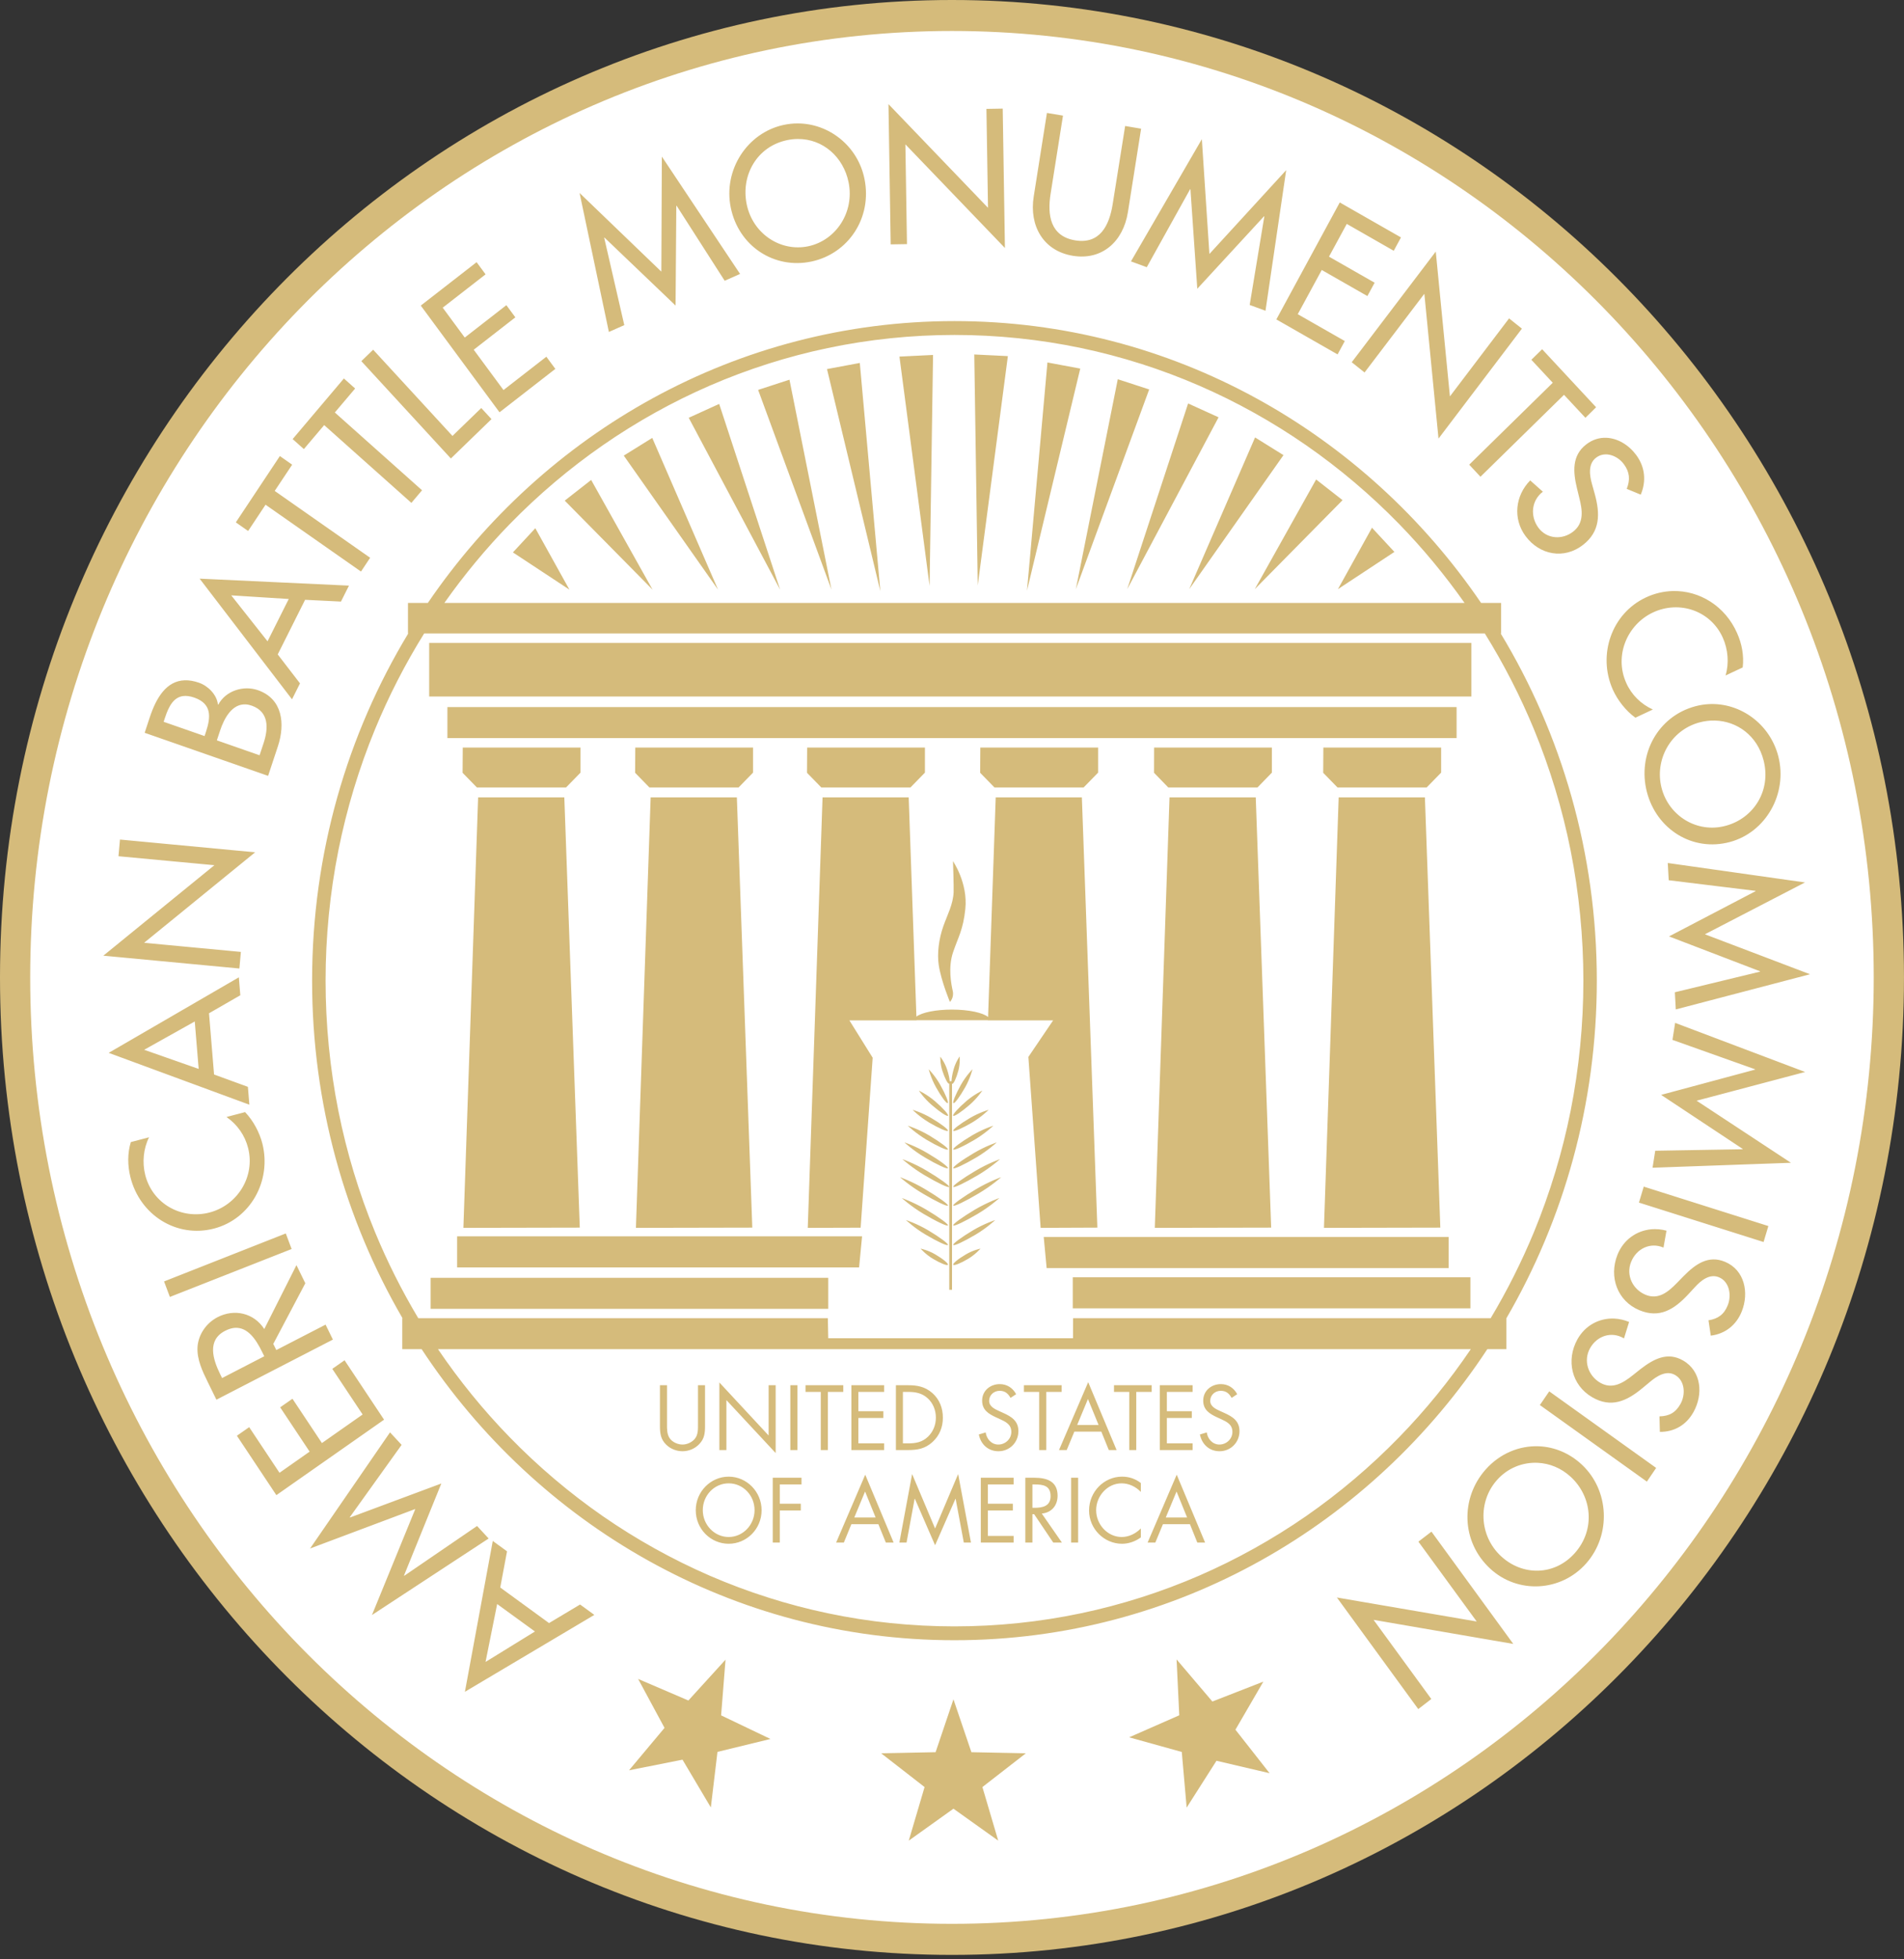
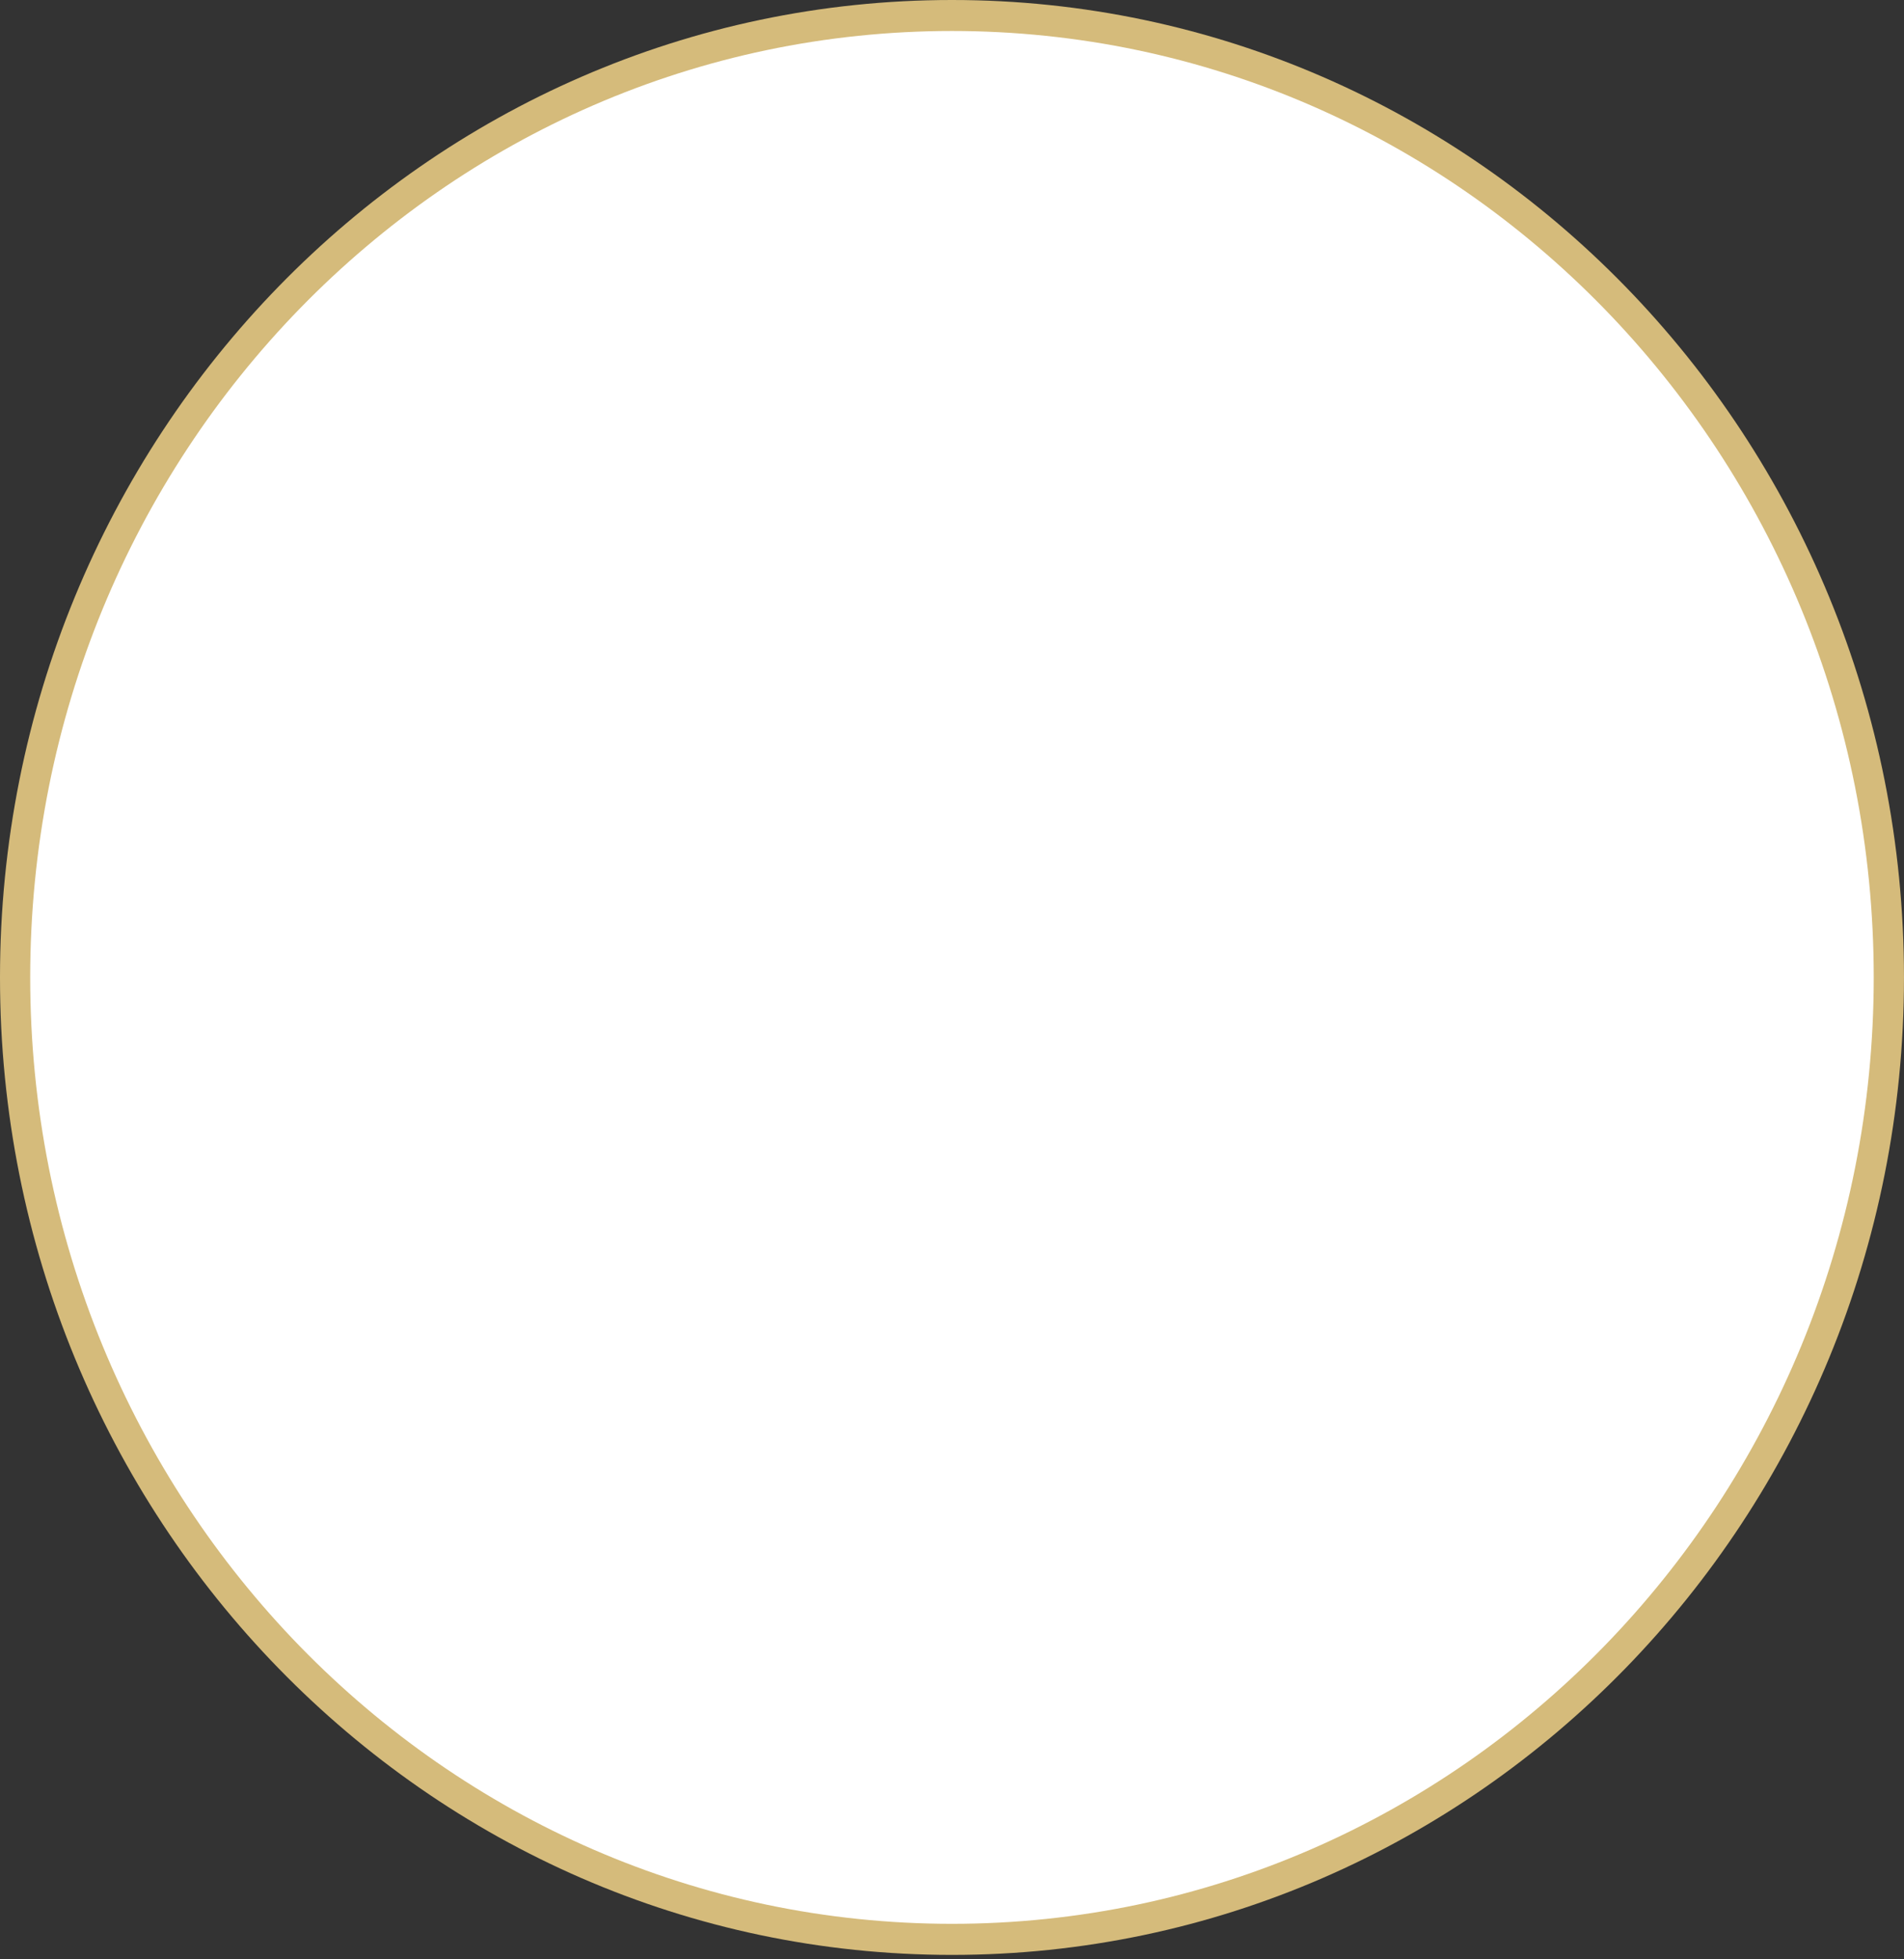
<svg xmlns="http://www.w3.org/2000/svg" width="242" height="249" viewBox="0 0 242 249" fill="none">
  <rect x="0" y="0" width="242" height="249" fill="#333333" stroke="none" />
  <path d="M120.998 -9.79773e-05C54.173 -9.79773e-05 0 55.618 0 124.225C0 192.832 54.173 248.449 120.998 248.449C187.824 248.449 241.997 192.831 241.997 124.225C241.997 55.617 187.824 -9.79773e-05 120.998 -9.79773e-05Z" fill="#D5BB7B" />
  <path d="M228.948 171.035C226.012 178.161 222.378 185.035 218.147 191.465C213.955 197.835 209.141 203.825 203.838 209.27C198.536 214.713 192.701 219.656 186.496 223.959C180.233 228.303 173.539 232.034 166.598 235.048C159.529 238.118 152.132 240.475 144.612 242.055C136.893 243.677 128.948 244.499 120.996 244.499C113.044 244.499 105.098 243.677 97.38 242.055C89.86 240.475 82.463 238.118 75.394 235.048C68.453 232.034 61.758 228.303 55.494 223.959C49.29 219.656 43.455 214.713 38.153 209.27C32.85 203.825 28.036 197.835 23.845 191.465C19.613 185.035 15.979 178.161 13.043 171.035C10.054 163.778 7.757 156.184 6.218 148.463C4.639 140.538 3.838 132.381 3.838 124.218C3.838 116.055 4.639 107.897 6.218 99.974C7.757 92.253 10.054 84.657 13.043 77.401C15.979 70.275 19.613 63.401 23.845 56.972C28.036 50.602 32.85 44.611 38.153 39.168C43.455 33.724 49.29 28.782 55.494 24.478C61.757 20.134 68.453 16.403 75.394 13.389C82.463 10.319 89.86 7.962 97.38 6.382C105.099 4.76 113.043 3.938 120.996 3.938C128.947 3.938 136.893 4.76 144.612 6.382C152.132 7.962 159.529 10.319 166.598 13.389C173.539 16.403 180.234 20.134 186.496 24.478C192.701 28.782 198.535 33.724 203.838 39.168C209.141 44.612 213.955 50.602 218.147 56.972C222.378 63.402 226.012 70.275 228.948 77.401C231.938 84.659 234.234 92.254 235.773 99.974C237.353 107.898 238.153 116.056 238.153 124.218C238.153 132.382 237.353 140.539 235.773 148.463C234.234 156.184 231.938 163.778 228.948 171.035Z" fill="white" />
-   <path d="M112.926 13.234L113.206 31.058L115.276 31.025L115.076 18.345L127.726 31.517L127.446 13.804L125.376 13.839L125.576 26.408L112.926 13.234ZM133.066 14.355L131.386 24.978C130.796 28.676 132.586 31.877 136.336 32.504C140.086 33.131 142.766 30.675 143.356 26.978L145.036 16.355L143.006 16.013L141.426 25.925C140.996 28.665 139.796 31.07 136.646 30.545C133.496 30.019 133.096 27.347 133.536 24.607L135.106 14.695L133.066 14.355ZM101.357 15.687C100.787 15.688 100.207 15.749 99.617 15.873C94.973 16.864 91.911 21.597 92.877 26.369C93.878 31.318 98.444 34.239 103.137 33.238C107.827 32.237 110.877 27.691 109.877 22.742C109.037 18.566 105.367 15.679 101.357 15.687ZM101.417 17.664C104.607 17.648 107.207 19.964 107.857 23.173C108.627 26.974 106.247 30.546 102.747 31.295C99.237 32.042 95.67 29.737 94.901 25.937C94.158 22.27 96.205 18.628 100.017 17.816C100.487 17.714 100.957 17.666 101.417 17.664ZM152.756 17.689L143.746 33.22L145.756 33.959L151.266 24.045L151.306 24.058L152.176 36.697L160.656 27.492L160.696 27.507L158.836 38.757L160.846 39.494L163.476 21.623L153.716 32.277L152.756 17.689ZM84.121 19.9L84.057 34.523L73.664 24.523L77.389 42.187L79.348 41.322L76.795 30.216L76.834 30.197L85.866 38.834L85.959 26.164L85.998 26.146L92.106 35.681L94.063 34.816L84.121 19.9ZM170.286 25.73L162.226 40.594L170.006 45.041L170.926 43.344L164.946 39.932L167.996 34.314L173.796 37.627L174.716 35.931L168.916 32.617L171.176 28.457L177.146 31.871L178.066 30.175L170.286 25.73ZM182.486 31.974L171.806 46.036L173.436 47.338L181.036 37.336L182.836 55.741L193.435 41.767L191.805 40.464L184.286 50.378L182.486 31.974ZM60.577 33.32L53.481 38.838L63.489 52.399L70.584 46.882L69.442 45.336L63.994 49.571L60.211 44.447L65.502 40.331L64.36 38.785L59.071 42.9L56.27 39.103L61.717 34.867L60.577 33.32ZM121.318 40.807C93.615 40.807 69.141 54.972 54.379 76.628H51.854V80.503H51.891C44.145 93.321 39.668 108.439 39.668 124.628C39.668 140.308 43.862 154.978 51.157 167.528H51.129V171.468H53.592C68.262 193.778 93.12 208.457 121.318 208.457C149.508 208.457 174.368 193.778 189.038 171.468H191.458V167.548C198.757 154.988 202.957 140.318 202.957 124.628C202.957 108.439 198.487 93.321 190.738 80.503H190.787V76.628H188.248C173.488 54.972 149.018 40.807 121.318 40.807ZM121.318 42.568C126.738 42.568 132.158 43.13 137.428 44.236C142.558 45.313 147.608 46.922 152.428 49.016C157.168 51.073 161.728 53.619 166.008 56.583C170.238 59.519 174.218 62.89 177.838 66.604C180.858 69.706 183.638 73.071 186.148 76.628H56.479C58.987 73.071 61.772 69.706 64.793 66.604C68.411 62.89 72.392 59.519 76.625 56.583C80.898 53.619 85.465 51.073 90.201 49.016C95.025 46.922 100.069 45.313 105.199 44.236C110.469 43.13 115.888 42.568 121.318 42.568ZM196.007 44.383L194.637 45.724L197.357 48.643L186.738 59.055L188.168 60.59L198.787 50.178L201.507 53.098L202.867 51.758L196.007 44.383ZM47.429 44.444L45.927 45.9L57.306 58.27L62.468 53.266L61.169 51.856L57.509 55.403L47.429 44.444ZM123.831 45.05L124.271 74.403L128.101 45.258L123.831 45.05ZM118.591 45.111L114.321 45.319L118.151 74.465L118.591 45.111ZM133.131 46.066L130.531 75.067L137.301 46.844L133.131 46.066ZM109.282 46.127L105.112 46.906L111.892 75.126L109.282 46.127ZM43.71 48.102L37.196 55.803L38.622 57.075L41.203 54.026L52.288 63.911L53.642 62.309L42.558 52.424L45.138 49.376L43.71 48.102ZM142.071 48.196L136.741 74.878L146.061 49.495L142.071 48.196ZM100.342 48.256L96.359 49.553L105.682 74.938L100.342 48.256ZM151.011 51.274L143.271 74.878L154.881 53.036L151.011 51.274ZM91.408 51.335L87.537 53.096L99.152 74.938L91.408 51.335ZM159.521 55.594L151.151 74.878L163.131 57.842L159.521 55.594ZM204.15 55.639C203.28 55.608 202.4 55.865 201.6 56.489C199.76 57.919 199.94 59.991 200.43 62.042L200.73 63.276C201.12 64.813 201.37 66.459 199.95 67.563C198.57 68.64 196.61 68.523 195.53 67.067C194.46 65.61 194.63 63.604 196.1 62.491L194.49 61.055C192.58 62.992 192.27 65.928 193.89 68.122C195.68 70.55 198.8 71.12 201.2 69.253C203.41 67.535 203.38 65.294 202.7 62.797L202.35 61.54C202.04 60.449 201.81 58.982 202.85 58.178C204 57.279 205.6 57.908 206.39 58.987C207.15 60.012 207.21 60.985 206.76 62.129L208.54 62.866C209.27 61.133 209.08 59.334 207.96 57.823C207.01 56.541 205.6 55.691 204.15 55.639ZM82.902 55.655L79.283 57.903L91.263 74.938L82.902 55.655ZM35.572 57.961L29.975 66.389L31.537 67.483L33.752 64.145L45.882 72.639L47.046 70.887L34.916 62.393L37.135 59.055L35.572 57.961ZM167.301 60.909L167.281 60.934V60.936L167.301 60.909ZM167.281 60.936L159.481 74.878L170.641 63.565L167.281 60.936ZM75.122 60.969L75.138 60.997L75.142 60.995L75.122 60.969ZM75.138 60.997L71.779 63.626L82.941 74.938L75.138 60.997ZM174.341 67.026L174.381 67.071L174.391 67.051L174.341 67.026ZM174.381 67.071L170.051 74.878L177.231 70.143L174.381 67.071ZM68.082 67.087L68.029 67.112L68.04 67.133L68.082 67.087ZM68.04 67.133L65.191 70.204L72.374 74.938L68.04 67.133ZM25.372 73.54L37.115 88.876L38.13 86.85L35.3 83.172L38.779 76.229L43.337 76.454L44.353 74.428L25.372 73.54ZM212.599 75.116C211.459 75.147 210.299 75.41 209.189 75.932C204.829 77.975 203.029 83.229 204.989 87.643C205.599 88.998 206.649 90.341 207.859 91.213L210.079 90.172C208.569 89.491 207.359 88.297 206.689 86.778C205.149 83.329 206.809 79.38 210.099 77.835C213.439 76.27 217.439 77.598 218.979 81.067C219.629 82.525 219.789 84.288 219.319 85.846L221.499 84.825C221.679 83.327 221.389 81.801 220.779 80.446C219.269 77.028 216.009 75.023 212.599 75.116ZM29.392 75.665L36.7 76.126L34.005 81.503L29.392 75.665ZM53.91 80.503H188.719C191.128 84.379 193.228 88.469 194.968 92.69C197.008 97.642 198.578 102.829 199.628 108.089C200.698 113.499 201.248 119.069 201.248 124.628C201.248 130.198 200.698 135.768 199.628 141.178C198.578 146.438 197.008 151.618 194.968 156.578C193.408 160.348 191.568 164.018 189.469 167.528H136.389L136.379 170.078H105.27L105.22 167.528H53.161C51.064 164.018 49.219 160.348 47.663 156.578C45.623 151.618 44.058 146.438 43.007 141.178C41.93 135.768 41.382 130.198 41.382 124.628C41.382 119.069 41.93 113.499 43.007 108.089C44.058 102.829 45.623 97.642 47.663 92.69C49.402 88.469 51.502 84.379 53.913 80.503H53.91ZM54.549 81.715V88.52H187.008V81.715H54.549ZM23.492 86.458C21.14 86.525 19.852 88.7 19.036 91.165L18.386 93.131L34.077 98.604L35.322 94.844C36.261 92.002 35.926 88.812 32.783 87.715C30.953 87.077 28.704 87.768 27.742 89.553L27.699 89.54C27.56 88.276 26.441 87.17 25.296 86.77C24.633 86.539 24.034 86.442 23.492 86.458ZM23.271 88.463C23.674 88.41 24.143 88.466 24.695 88.659C26.942 89.443 26.801 91.132 26.171 93.034L26.001 93.547L20.798 91.733L20.984 91.176C21.45 89.766 22.062 88.623 23.271 88.463ZM217.188 89.487C216.618 89.517 216.038 89.608 215.468 89.762C210.708 91.045 208.098 95.877 209.318 100.639C210.538 105.389 215.118 108.289 219.878 107.009C224.468 105.769 227.228 100.849 226.028 96.131C224.968 92.006 221.198 89.276 217.188 89.487ZM31.21 89.522C31.456 89.533 31.716 89.584 31.991 89.68C34.218 90.457 34.117 92.589 33.502 94.448L32.992 95.987L27.563 94.092L27.973 92.852C28.492 91.282 29.491 89.442 31.21 89.522ZM56.866 89.862V93.805H185.135V89.862H56.866ZM217.964 91.575C220.794 91.648 223.354 93.498 224.154 96.637C225.144 100.499 222.874 103.999 219.344 104.949C215.694 105.939 212.094 103.689 211.184 100.129C210.274 96.574 212.334 92.8 215.994 91.815C216.654 91.637 217.314 91.558 217.964 91.575ZM58.816 95.006L58.794 98.213L60.615 100.079H71.945L73.785 98.194V95.006H58.816ZM80.744 95.006L80.724 98.213L82.542 100.079H93.874L95.712 98.194V95.006H80.744ZM102.59 95.006L102.57 98.213L104.39 100.079H115.719L117.559 98.194V95.006H102.59ZM124.599 95.006L124.579 98.213L126.399 100.079H137.729L139.569 98.194V95.006H124.599ZM146.689 95.006L146.679 98.213L148.489 100.079H159.829L161.659 98.194V95.006H146.689ZM168.199 95.006L168.179 98.213L169.999 100.079H181.329L183.169 98.194V95.006H168.199ZM60.77 101.339L58.897 156.048L73.69 156.018L71.725 101.339H60.77ZM82.698 101.339L80.826 156.048L95.617 156.018L93.655 101.339H82.698ZM104.547 101.339L102.667 156.048L109.387 156.028L110.917 134.428L107.957 129.678H116.496V129.658H125.566V129.678H133.856L130.706 134.328L132.266 156.048L139.476 156.018L137.506 101.339H126.556L125.586 129.248C124.936 128.708 123.126 128.308 120.996 128.308C118.926 128.308 117.176 128.678 116.476 129.198L115.496 101.339H104.547ZM148.646 101.339L146.776 156.048L161.566 156.018L159.606 101.339H148.646ZM170.146 101.339L168.276 156.048L183.066 156.018L181.106 101.339H170.146ZM15.248 106.699L15.059 108.819L27.25 109.959L13.135 121.458L30.425 123.088L30.616 120.979L18.315 119.819L32.429 108.319L15.248 106.699ZM121.126 109.449C121.126 109.449 121.236 112.669 121.206 113.379C121.136 114.949 120.426 116.229 119.906 117.689C119.316 119.349 119.096 121.209 119.316 122.658C119.636 124.728 120.736 127.338 120.736 127.338C120.736 127.338 121.286 126.798 121.096 125.948C120.906 125.098 120.476 122.968 121.136 121.019C121.796 119.069 122.416 118.189 122.696 115.509C123.036 112.209 121.126 109.449 121.126 109.449ZM211.975 109.679L212.095 111.869L223.125 113.219L223.135 113.259L212.135 119.009L223.695 123.438V123.488L212.875 126.108L212.995 128.288L230.055 123.818L216.695 118.739L229.415 112.149L211.975 109.679ZM30.358 124.208L13.813 133.808L31.694 140.398L31.508 138.128L27.207 136.558L26.565 128.778L30.544 126.488L30.358 124.208ZM24.754 129.818L25.252 135.848L18.323 133.418L24.754 129.818ZM212.911 129.998L212.571 132.158L223.081 135.898L223.071 135.938L211.131 139.148L221.501 146.018L221.491 146.058L210.381 146.248L210.041 148.408L227.631 147.778L215.641 139.888L229.431 136.238L212.911 129.998ZM121.972 134.268C121.972 134.268 121.462 134.958 121.202 135.918C121.032 136.528 120.942 137.078 120.942 137.408H120.702C120.692 137.078 120.572 136.528 120.372 135.908C120.062 134.968 119.512 134.298 119.512 134.298C119.512 134.298 119.472 135.168 119.782 136.108C120.092 137.058 120.472 137.778 120.632 137.718C120.642 137.718 120.642 137.708 120.652 137.698V163.918H121.002V137.718L121.022 137.738C121.192 137.788 121.542 137.048 121.802 136.088C122.062 135.128 121.972 134.268 121.972 134.268ZM118.042 135.898C118.042 135.898 118.312 137.018 118.982 138.208C119.642 139.388 120.302 140.278 120.452 140.198C120.602 140.108 120.182 139.078 119.512 137.888C118.852 136.698 118.042 135.898 118.042 135.898ZM123.602 135.898C123.602 135.898 122.792 136.698 122.122 137.888C121.462 139.078 121.032 140.108 121.182 140.198C121.332 140.278 121.992 139.388 122.662 138.208C123.332 137.018 123.602 135.898 123.602 135.898ZM116.792 138.608C116.792 138.608 117.412 139.568 118.442 140.448C119.462 141.328 120.382 141.938 120.492 141.798C120.602 141.668 119.862 140.838 118.842 139.958C117.812 139.078 116.792 138.608 116.792 138.608ZM124.852 138.608C124.852 138.608 123.822 139.078 122.802 139.958C121.782 140.838 121.042 141.668 121.152 141.798C121.262 141.938 122.182 141.328 123.202 140.448C124.222 139.568 124.852 138.608 124.852 138.608ZM115.992 141.048C115.992 141.048 116.842 141.918 118.082 142.658C119.322 143.388 120.392 143.858 120.482 143.708C120.562 143.558 119.632 142.838 118.392 142.108C117.152 141.368 115.992 141.048 115.992 141.048ZM125.652 141.048C125.652 141.048 124.492 141.368 123.252 142.108C122.012 142.838 121.072 143.558 121.162 143.708C121.252 143.858 122.322 143.388 123.562 142.658C124.802 141.918 125.652 141.048 125.652 141.048ZM31.149 141.338L28.786 141.958C30.154 142.908 31.137 144.298 31.54 145.918C32.453 149.588 30.145 153.178 26.632 154.098C23.076 155.028 19.371 152.998 18.452 149.298C18.067 147.748 18.218 145.988 18.946 144.538L16.626 145.148C16.19 146.588 16.213 148.138 16.572 149.588C17.778 154.438 22.457 157.378 27.206 156.138C31.849 154.918 34.523 150.078 33.355 145.368C32.995 143.928 32.188 142.418 31.149 141.338ZM115.382 143.068C115.382 143.068 116.372 144.018 117.772 144.858C119.182 145.688 120.392 146.238 120.482 146.088C120.562 145.938 119.492 145.138 118.092 144.298C116.682 143.468 115.382 143.068 115.382 143.068ZM126.252 143.068C126.252 143.068 124.962 143.468 123.552 144.298C122.142 145.138 121.072 145.938 121.162 146.088C121.252 146.238 122.462 145.688 123.862 144.858C125.272 144.018 126.252 143.068 126.252 143.068ZM114.952 145.188C114.952 145.188 116.032 146.198 117.562 147.108C119.082 148.008 120.392 148.618 120.482 148.468C120.562 148.308 119.402 147.448 117.872 146.548C116.342 145.638 114.952 145.188 114.952 145.188ZM126.692 145.188C126.692 145.188 125.302 145.638 123.772 146.548C122.242 147.448 121.072 148.308 121.162 148.468C121.252 148.618 122.552 148.008 124.082 147.108C125.612 146.198 126.692 145.188 126.692 145.188ZM114.692 147.318C114.692 147.318 115.872 148.388 117.512 149.358C119.142 150.328 120.542 150.998 120.632 150.838C120.712 150.688 119.452 149.778 117.822 148.808C116.182 147.828 114.692 147.318 114.692 147.318ZM127.102 147.318C127.102 147.318 125.612 147.828 123.972 148.808C122.332 149.778 121.072 150.688 121.162 150.838C121.252 150.998 122.642 150.328 124.282 149.358C125.922 148.388 127.102 147.318 127.102 147.318ZM114.392 149.608C114.392 149.608 115.602 150.698 117.282 151.688C118.962 152.688 120.392 153.368 120.482 153.218C120.562 153.068 119.272 152.138 117.592 151.138C115.912 150.138 114.392 149.608 114.392 149.608ZM127.252 149.608C127.252 149.608 125.732 150.138 124.052 151.138C122.372 152.138 121.072 153.068 121.162 153.218C121.252 153.368 122.682 152.688 124.362 151.688C126.042 150.698 127.252 149.608 127.252 149.608ZM208.921 150.808L208.311 152.838L224.151 157.848L224.761 155.818L208.921 150.808ZM114.622 152.258C114.622 152.258 115.772 153.318 117.392 154.278C119.012 155.238 120.392 155.888 120.482 155.738C120.562 155.578 119.322 154.678 117.702 153.718C116.082 152.768 114.622 152.258 114.622 152.258ZM127.022 152.258C127.022 152.258 125.552 152.768 123.932 153.718C122.322 154.678 121.072 155.578 121.162 155.738C121.252 155.888 122.632 155.238 124.252 154.278C125.872 153.318 127.022 152.258 127.022 152.258ZM115.152 155.058C115.152 155.058 116.182 156.048 117.662 156.918C119.132 157.788 120.392 158.378 120.482 158.218C120.562 158.068 119.442 157.238 117.972 156.358C116.492 155.488 115.152 155.058 115.152 155.058ZM126.492 155.058C126.492 155.058 125.142 155.488 123.672 156.358C122.202 157.238 121.072 158.068 121.162 158.218C121.252 158.378 122.512 157.788 123.982 156.918C125.452 156.048 126.492 155.058 126.492 155.058ZM209.891 156.228C208.011 156.398 206.341 157.558 205.581 159.468C204.461 162.288 205.571 165.338 208.351 166.508C210.921 167.588 212.781 166.418 214.531 164.548L215.411 163.598C216.161 162.768 217.281 161.828 218.481 162.328C219.821 162.888 220.101 164.618 219.601 165.878C219.131 167.068 218.341 167.608 217.151 167.798L217.441 169.748C219.271 169.518 220.681 168.418 221.381 166.668C222.331 164.288 221.741 161.408 219.261 160.368C217.131 159.468 215.481 160.678 214.011 162.158L213.131 163.058C212.041 164.178 210.791 165.238 209.141 164.548C207.531 163.878 206.631 162.078 207.311 160.388C207.981 158.698 209.751 157.828 211.431 158.558L211.811 156.408C211.161 156.228 210.511 156.178 209.891 156.228ZM36.324 156.758L20.852 162.858L21.592 164.828L37.065 158.738L36.324 156.758ZM58.101 157.128V161.078H109.19L109.57 157.128H58.101ZM132.659 157.208L133.029 161.158H184.129V157.208H132.659ZM117.009 158.688C117.009 158.688 117.629 159.418 118.589 159.988C119.549 160.558 120.389 160.888 120.479 160.738C120.559 160.588 119.859 159.998 118.899 159.438C117.939 158.868 117.009 158.688 117.009 158.688ZM124.619 158.688C124.619 158.688 123.689 158.868 122.739 159.438C121.779 159.998 121.069 160.588 121.159 160.738C121.249 160.888 122.089 160.558 123.049 159.988C123.999 159.418 124.619 158.688 124.619 158.688ZM37.679 160.788L33.59 168.908C32.258 166.848 29.779 166.308 27.658 167.398C26.244 168.128 25.206 169.578 25.102 171.218C25.026 172.778 25.718 174.238 26.379 175.588L27.506 177.888L42.31 170.248L41.382 168.348L35.118 171.578L34.734 170.798L38.806 163.088L37.679 160.788ZM136.349 162.328V166.278H186.889V162.328H136.349ZM54.732 162.398V166.338H105.27V162.398H54.732ZM205.17 167.578C203.28 167.498 201.49 168.428 200.49 170.218C199.03 172.868 199.74 176.038 202.36 177.568C204.77 178.978 206.76 178.068 208.73 176.438L209.72 175.618C210.57 174.898 211.8 174.098 212.92 174.758C214.18 175.498 214.25 177.248 213.59 178.428C212.97 179.548 212.13 179.978 210.92 180.008L210.97 181.978C212.81 181.988 214.34 181.098 215.25 179.448C216.49 177.218 216.27 174.278 213.94 172.918C211.94 171.748 210.16 172.728 208.51 173.998L207.53 174.778C206.31 175.748 204.93 176.628 203.38 175.728C201.87 174.848 201.21 172.948 202.09 171.358C202.97 169.768 204.83 169.148 206.41 170.098L207.06 168.008C206.44 167.748 205.8 167.608 205.17 167.578ZM29.833 168.758C31.465 168.638 32.522 170.198 33.291 171.768L33.589 172.368L28.228 175.138L27.98 174.638C27.062 172.758 26.289 170.328 28.607 169.138C29.048 168.908 29.456 168.788 29.833 168.758ZM55.67 171.468H186.939C184.239 175.458 181.179 179.218 177.829 182.658C174.209 186.378 170.229 189.748 165.999 192.688C161.719 195.648 157.159 198.188 152.419 200.247C147.599 202.337 142.549 203.947 137.419 205.027C132.149 206.137 126.729 206.697 121.309 206.697C115.879 206.697 110.46 206.137 105.2 205.027C100.06 203.947 95.016 202.337 90.192 200.247C85.456 198.188 80.889 195.648 76.616 192.688C72.383 189.748 68.402 186.378 64.784 182.658C61.434 179.218 58.376 175.458 55.67 171.468ZM43.795 172.878L42.235 173.968L46.09 179.768L40.916 183.398L37.172 177.768L35.611 178.858L39.354 184.488L35.525 187.178L31.671 181.378L30.11 182.468L35.127 190.018L48.815 180.428L43.795 172.878ZM138.31 175.658L134.6 184.288H135.58L136.55 181.948H139.98L140.93 184.288H141.92L138.31 175.658ZM91.432 175.698V184.288H92.326V177.938L98.588 184.668V176.048H97.693V182.438L91.432 175.698ZM127.07 175.908C125.88 175.908 124.83 176.728 124.83 178.008C124.83 179.188 125.63 179.678 126.57 180.118L127.06 180.338C127.81 180.688 128.54 181.018 128.54 181.978C128.54 182.908 127.75 183.588 126.89 183.588C126.03 183.588 125.4 182.898 125.28 182.048L124.41 182.308C124.66 183.588 125.62 184.438 126.91 184.438C128.31 184.438 129.44 183.328 129.44 181.888C129.44 180.578 128.55 180.038 127.51 179.568L126.98 179.328C126.43 179.078 125.72 178.748 125.72 178.038C125.72 177.288 126.34 176.758 127.05 176.758C127.73 176.758 128.12 177.088 128.44 177.658L129.15 177.188C128.72 176.378 127.97 175.908 127.07 175.908ZM155.17 175.908C153.98 175.908 152.93 176.728 152.93 178.008C152.93 179.188 153.74 179.678 154.67 180.118L155.16 180.338C155.91 180.688 156.64 181.018 156.64 181.978C156.64 182.908 155.85 183.588 154.99 183.588C154.13 183.588 153.5 182.898 153.38 182.048L152.51 182.308C152.77 183.588 153.72 184.438 155.01 184.438C156.41 184.438 157.54 183.328 157.54 181.888C157.54 180.578 156.65 180.038 155.61 179.568L155.08 179.328C154.53 179.078 153.82 178.748 153.82 178.038C153.82 177.288 154.44 176.758 155.15 176.758C155.83 176.758 156.22 177.088 156.54 177.658L157.25 177.188C156.82 176.378 156.07 175.908 155.17 175.908ZM83.879 176.048V181.208C83.879 182.148 83.965 182.908 84.668 183.598C85.211 184.138 85.988 184.438 86.744 184.438C87.553 184.438 88.352 184.108 88.906 183.498C89.545 182.818 89.61 182.108 89.61 181.208V176.048H88.715V180.958C88.715 181.608 88.746 182.328 88.32 182.848C87.948 183.308 87.319 183.588 86.744 183.588C86.158 183.588 85.476 183.298 85.125 182.798C84.752 182.268 84.776 181.568 84.776 180.958V176.048H83.879ZM100.451 176.048V184.288H101.351V176.048H100.451ZM102.381 176.048V176.898H104.321V184.288H105.221V176.898H107.181V176.048H102.381ZM108.211 176.048V184.288H112.37V183.438H109.101V180.208H112.271V179.348H109.101V176.898H112.37V176.048H108.211ZM113.87 176.048V184.288H115.36C116.62 184.288 117.57 184.128 118.53 183.258C119.41 182.448 119.84 181.388 119.84 180.178C119.84 178.958 119.42 177.858 118.51 177.048C117.56 176.218 116.58 176.048 115.38 176.048H113.87ZM130.14 176.048V176.898H132.08V184.288H132.98V176.898H134.93V176.048H130.14ZM141.59 176.048V176.898H143.53V184.288H144.42V176.898H146.38V176.048H141.59ZM147.41 176.048V184.288H151.58V183.438H148.31V180.208H151.48V179.348H148.31V176.898H151.58V176.048H147.41ZM196.909 176.828L195.719 178.568L209.319 188.298L210.499 186.558L196.909 176.828ZM114.76 176.898H115.41C116.36 176.898 117.17 177.038 117.9 177.698C118.6 178.328 118.95 179.228 118.95 180.168C118.95 181.088 118.61 181.948 117.95 182.588C117.21 183.298 116.39 183.438 115.41 183.438H114.76V176.898ZM138.28 177.798L139.63 181.098H136.91L138.28 177.798ZM49.572 182.038L39.412 196.798L52.787 191.778L47.274 205.257L62.108 195.528L60.635 193.938L51.381 200.267L51.352 200.227L56.094 188.538L44.492 192.858L44.461 192.818L51.045 183.628L49.572 182.038ZM195.59 183.808C193.11 183.708 190.621 184.728 188.811 186.778C185.591 190.428 185.731 195.948 189.381 199.338C192.9 202.617 198.42 202.307 201.61 198.688C204.8 195.078 204.56 189.408 201.04 186.128C199.45 184.648 197.52 183.888 195.59 183.808ZM195.44 185.908C196.94 185.978 198.43 186.568 199.66 187.708C202.36 190.218 202.79 194.398 200.18 197.358C197.57 200.317 193.47 200.287 190.771 197.768C187.971 195.158 187.841 190.838 190.251 188.118C191.601 186.578 193.52 185.818 195.44 185.908ZM115.931 187.338L114.311 196.048H115.221L116.251 190.478H116.281L118.851 196.388L121.441 190.478H121.461L122.501 196.048H123.411L121.781 187.338L118.851 194.258L115.931 187.338ZM109.972 187.418L106.272 196.048H107.252L108.212 193.708H111.642L112.591 196.048H113.581L109.972 187.418ZM149.561 187.418L145.861 196.048H146.841L147.811 193.708H151.241L152.181 196.048H153.171L149.561 187.418ZM92.616 187.668C90.327 187.668 88.431 189.578 88.431 191.938C88.431 194.318 90.327 196.198 92.616 196.198C94.906 196.198 96.8 194.318 96.8 191.938C96.8 189.578 94.906 187.668 92.616 187.668ZM142.611 187.668C140.311 187.668 138.421 189.598 138.421 191.968C138.421 194.308 140.341 196.198 142.611 196.198C143.461 196.198 144.311 195.898 145.001 195.388V194.248C144.361 194.908 143.481 195.338 142.571 195.338C140.771 195.338 139.321 193.748 139.321 191.928C139.321 190.118 140.761 188.518 142.551 188.518C143.481 188.518 144.361 188.938 145.001 189.608V188.478C144.291 187.928 143.501 187.668 142.611 187.668ZM98.216 187.808V196.048H99.112V191.968H101.782V191.108H99.112V188.658H101.872V187.808H98.216ZM124.661 187.808V196.048H128.831V195.198H125.561V191.968H128.731V191.108H125.561V188.658H128.831V187.808H124.661ZM130.321 187.808V196.048H131.221V192.438H131.441L133.871 196.048H134.971L132.411 192.358C133.641 192.248 134.421 191.348 134.421 190.088C134.421 188.228 133.011 187.808 131.481 187.808H130.321ZM136.141 187.808V196.048H137.031V187.808H136.141ZM92.616 188.518C94.459 188.518 95.905 190.058 95.905 191.928C95.905 193.788 94.437 195.338 92.616 195.338C90.795 195.338 89.325 193.788 89.325 191.928C89.325 190.058 90.774 188.518 92.616 188.518ZM131.221 188.658H131.481C132.561 188.658 133.531 188.788 133.531 190.148C133.531 191.428 132.501 191.628 131.491 191.628H131.221V188.658ZM109.952 189.558L111.292 192.858H108.582L109.952 189.558ZM149.541 189.558L150.881 192.858H148.171L149.541 189.558ZM181.941 194.658L180.281 195.928L187.691 206.077L169.921 203.027L180.261 217.207L181.921 215.927L174.581 205.867L192.34 208.927L181.941 194.658ZM62.632 195.838L59.091 215.007L75.54 205.237L73.73 203.917L69.784 206.277L63.581 201.757L64.445 197.158L62.632 195.838ZM63.189 203.857L67.991 207.347L61.712 211.217L63.189 203.857ZM149.545 210.897L149.885 217.997L143.515 220.797L150.205 222.657L150.825 229.727L154.615 223.777L161.365 225.357L157.025 219.827L160.575 213.717L154.095 216.247L149.545 210.897ZM92.216 210.927L87.495 216.117L81.107 213.377L84.462 219.597L79.95 224.987L86.747 223.637L90.347 229.707L91.191 222.647L97.927 221.007L91.654 218.007L92.216 210.927ZM121.185 215.967L118.915 222.687L111.996 222.827L117.515 227.117L115.505 233.927L121.185 229.867L126.875 233.927L124.865 227.117L130.385 222.827L123.465 222.687L121.185 215.967Z" fill="#D5BB7B" />
</svg>